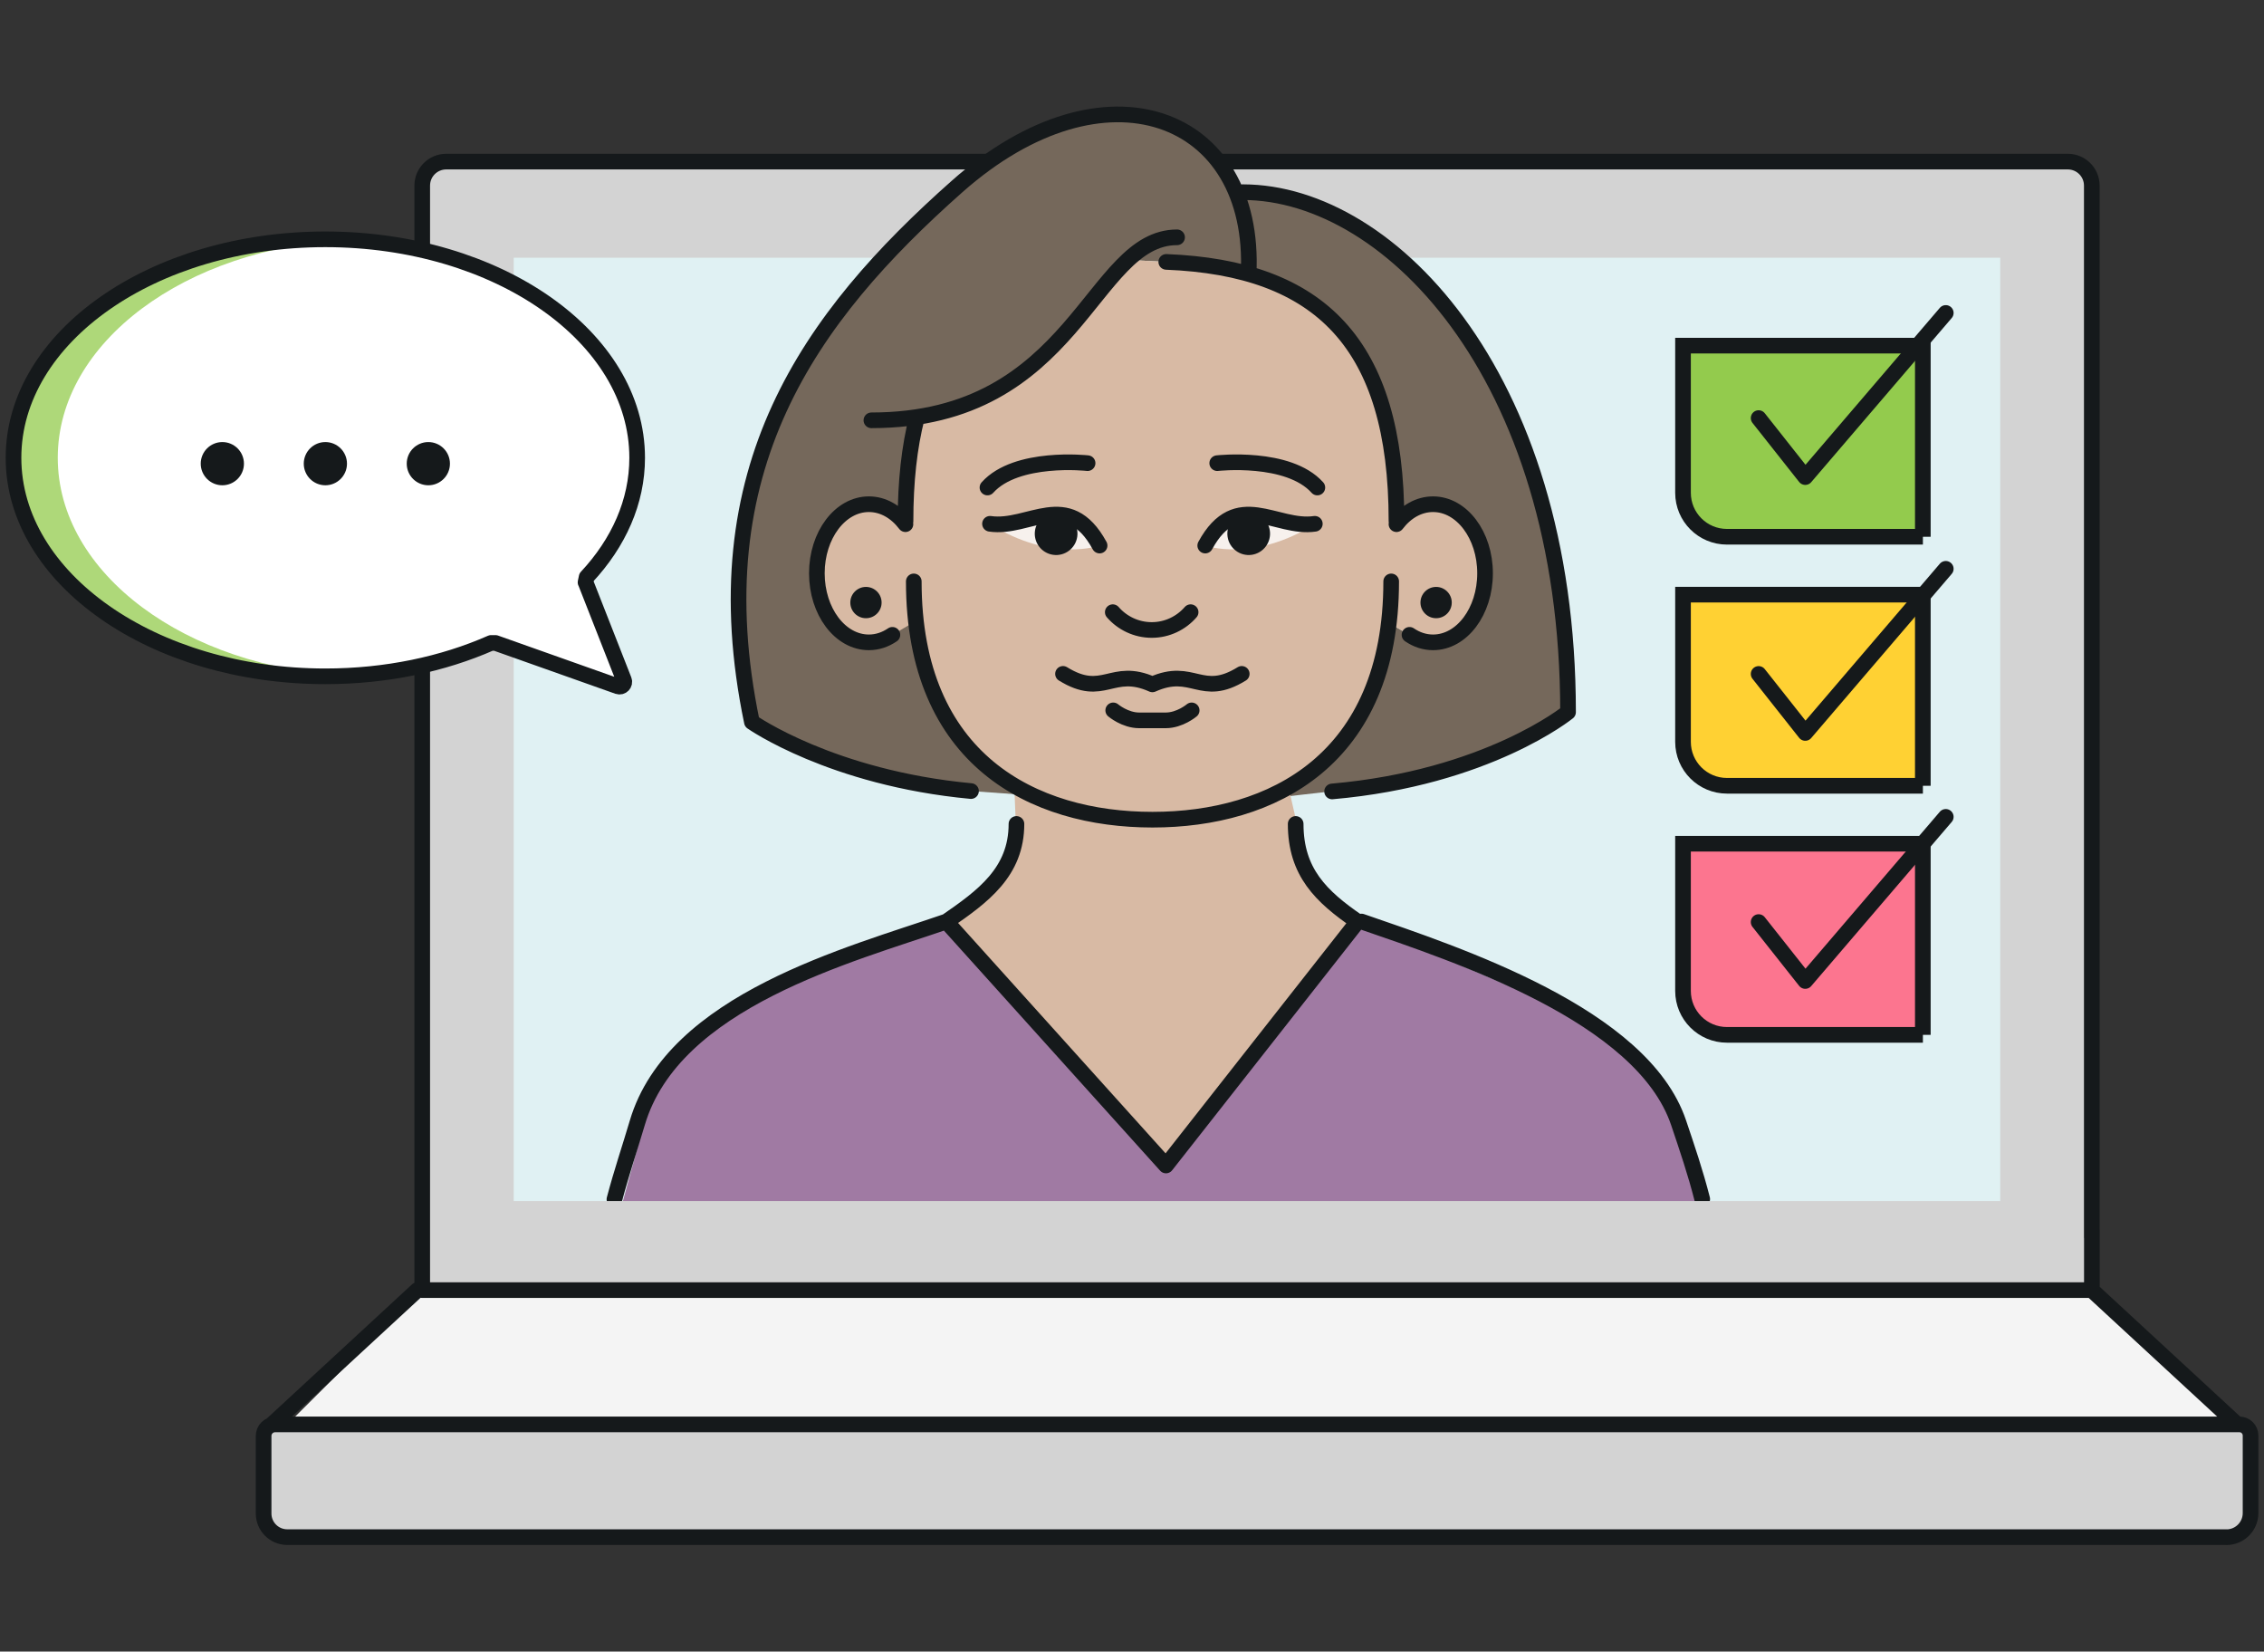
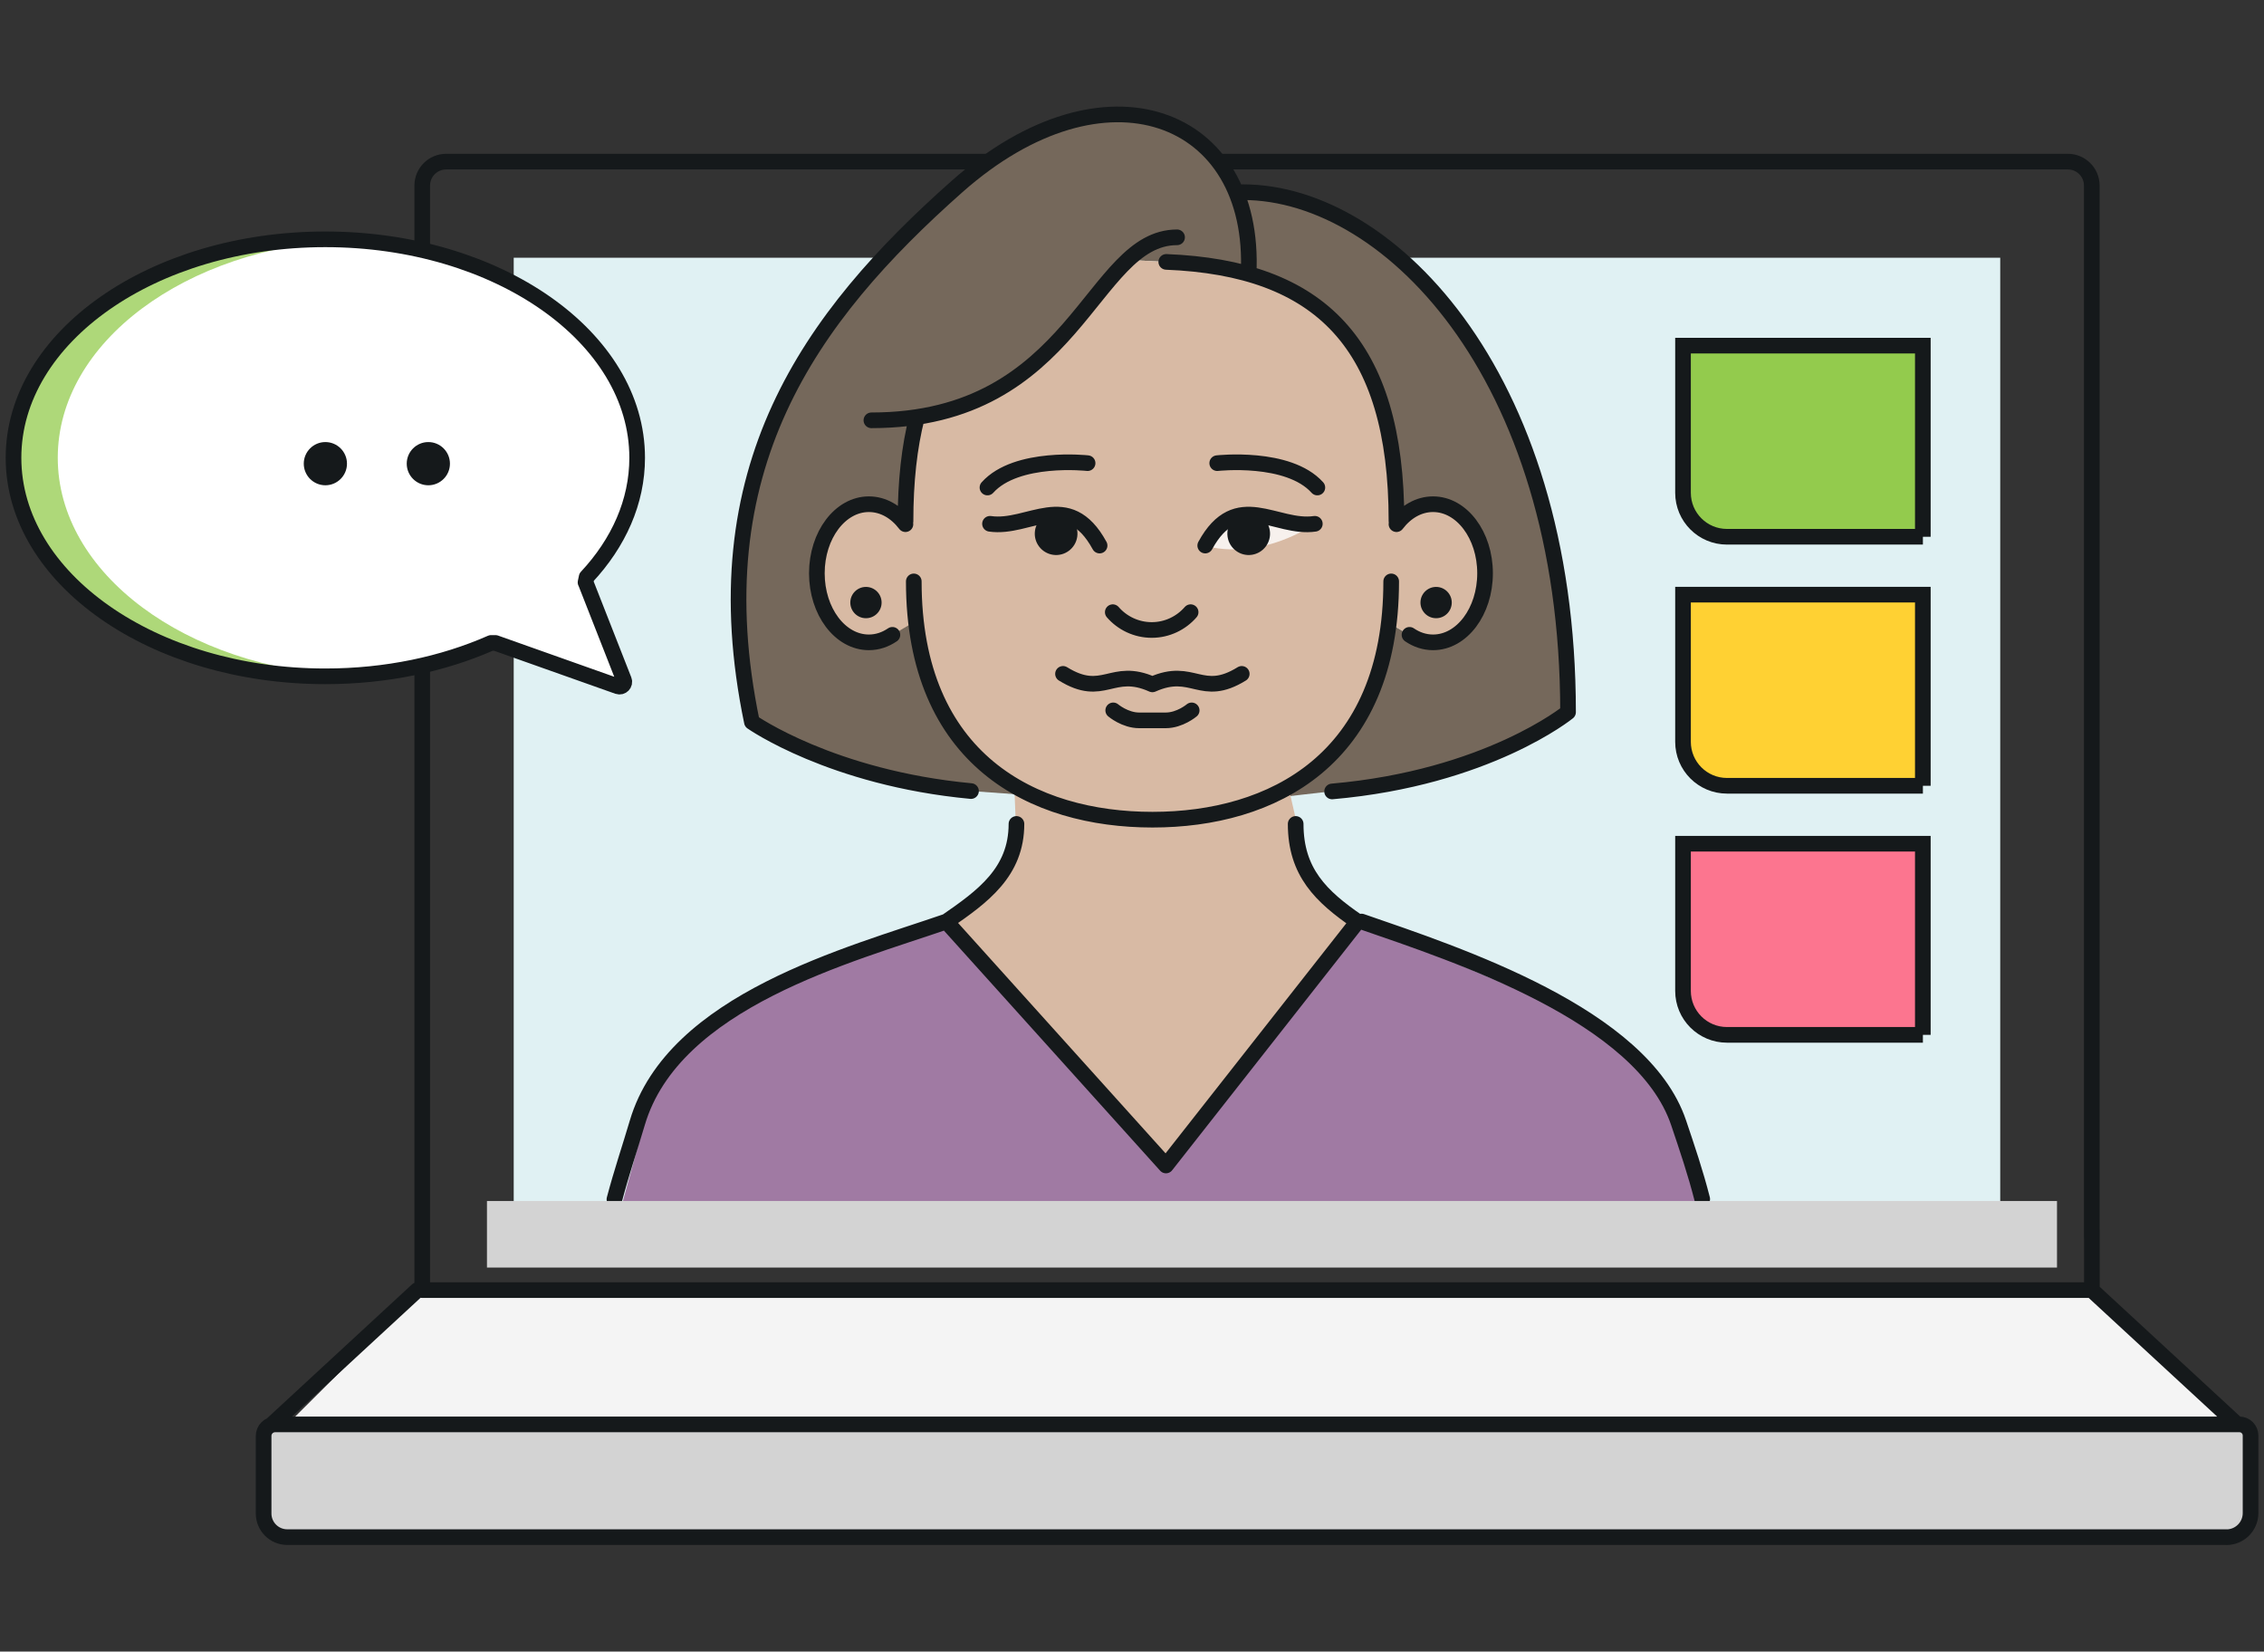
<svg xmlns="http://www.w3.org/2000/svg" width="340" height="248" viewBox="0 0 340 248" fill="none">
  <rect x="0" y="0" width="340" height="248" fill="#333333" stroke="none" />
  <g clip-path="url(#clip0_2687_2125)">
-     <path d="M300.4 38.701H77.148V181.822H105.645V166.147C105.645 161.795 109.169 158.271 113.521 158.271H264.015C268.368 158.271 271.892 161.795 271.892 166.147V181.822H300.388V38.701H300.4Z" fill="#F4F4F4" />
    <path d="M63.408 193.727L43.147 213.888H334.524L314.139 193.727H63.408Z" fill="#F4F4F4" />
    <path d="M334.345 230.816H43.136C41.178 230.816 39.589 229.227 39.589 227.269V215.622C39.589 214.66 40.361 213.888 41.323 213.888H336.315C337.232 213.888 337.982 214.637 337.982 215.566V227.202C337.982 229.204 336.359 230.827 334.357 230.827" fill="#D3D3D3" />
-     <path d="M312.394 24.268H65.154C64.181 24.268 63.398 25.051 63.398 26.013V193.726H314.139V26.013C314.139 25.051 313.356 24.268 312.394 24.268Z" fill="#D3D3D3" />
    <path d="M300.388 38.701H77.148V181.822H300.388V38.701Z" fill="#E0F1F3" />
    <path d="M40.853 213.876L62.671 193.726M335.957 213.876L314.139 193.726M314.139 185.827V27.87C314.139 25.879 312.528 24.268 310.537 24.268H67.012C65.02 24.268 63.409 25.879 63.409 27.87V193.726H314.15V184.63M334.345 230.815H43.136C41.178 230.815 39.589 229.226 39.589 227.268V215.621C39.589 214.659 40.361 213.887 41.323 213.887H336.315C337.232 213.887 337.982 214.637 337.982 215.565V227.201C337.982 229.204 336.359 230.826 334.357 230.826L334.345 230.815Z" stroke="#15191B" stroke-width="2.35" stroke-linecap="round" stroke-linejoin="round" />
    <path d="M213.321 183.892L256.217 185.346L253.99 174.36L247.434 160.833L238.103 153.023L224.666 147.206L203.889 138.378L175.113 173.789L142.118 138.378L109.269 150.976L98.361 162.746L92.185 185.346L129.33 184.205L213.321 183.892Z" fill="#A07AA3" />
    <path d="M175.146 39.327L184.824 40.983L193.07 43.176L199.213 47.808L203.61 52.373L206.44 58.437L208.264 65.9L209.718 70.878V75.701L210.088 78.263L212.974 76.271L216.812 76.237L219.877 77.256L222.227 80.814L222.73 86.072L221.656 91.924L218.68 95.358L216.364 95.56L214.619 96.41L212.336 95.716L208.913 93.747L206.977 101.982L203.968 108.74L198.441 114.826L194.637 117.332L192.421 118.742L192.455 119.682L205.646 118.171L213.321 116.661L222.473 113.808L230.182 110.295L235.485 106.938V101.982L235.127 91.924L233.449 81.921L229.153 67.992L224.979 58.359L220.593 50.84L215.234 43.456L205.691 35.333L197.836 30.936L192.432 29.47L185.865 28.598L183.101 24.402L180.226 20.945L173.513 17.924L167.606 17.186L161.161 18.092L154.291 20.721L147.109 24.794L140.664 30.791L131.367 39.327L126.03 46.566L119.697 56.132L114.629 67.343L112.033 75.701L110.993 86.452L111.407 98.961L113.04 108.907L119.037 111.772L126.947 114.378L136.368 117.399L145.263 118.742L154.426 119.402L149.234 115.743L141.582 107.229L138.729 98.178L137.845 94.721L136.278 72.657L137.218 66.123L137.71 62.61L145.095 60.876L153.027 56.58L156.361 53.66L164.26 45.011L166.599 42.393L169.373 39.036L175.146 39.327Z" fill="#75685B" />
    <path d="M190.732 155.115L194.312 150.17L197.837 146.075L203.889 138.377L196.807 132.671L193.63 118.742L198.441 114.826L200.913 112.141L205.254 105.484L207.347 99.878L208.924 93.747L212.337 95.716L214.619 96.41L218.68 95.358L221.354 92.483L223.021 88.69V84.069L221.477 79.896L218.02 76.394L213.903 75.857L209.718 77.748L209.137 68.607L207.391 60.495L203.61 52.373L199.369 46.846L192.175 42.818L183.504 40.658L175.147 39.327L169.362 39.036L167.818 40.602L165.032 44.306L161.206 48.569L156.361 53.659L151.595 57.396L147.78 59.544L142.544 61.066L137.71 62.61L137.218 66.123L136.278 71.314L135.976 77.669L132.396 75.7L127.686 76.103L125.124 79.392L122.685 84.371L123.21 89.82L126.209 94.754L130.046 96.443L134.018 95.325L137.71 93.154V97.059L140.496 104.667L143.596 110.955L150.622 116.907L152.334 118.328L152.647 126.137L148.295 133.555L142.119 138.377L153.81 150.931L163.332 161.929L170.302 169.66L175.113 173.788L182.62 165.431L186.492 160.519" fill="#D8BAA4" />
    <path d="M180.998 81.922C180.998 81.922 188.147 84.529 197.456 78.689L191.246 77.861L187.062 76.966L182.978 78.51L180.998 81.922Z" fill="#F7F1ED" />
    <path d="M184.355 80.601C184.612 82.347 186.234 83.566 187.991 83.309C189.736 83.052 190.956 81.429 190.698 79.673C190.441 77.916 188.819 76.708 187.062 76.965C185.317 77.222 184.097 78.845 184.355 80.601Z" fill="#15191B" />
-     <path d="M165.133 81.922C165.133 81.922 157.984 84.529 148.675 78.689L154.885 77.861L159.069 76.966L163.153 78.51L165.133 81.922Z" fill="#F7F1ED" />
    <path d="M161.776 80.601C161.519 82.347 159.897 83.566 158.14 83.309C156.395 83.052 155.175 81.429 155.433 79.673C155.69 77.916 157.312 76.708 159.069 76.965C160.814 77.222 162.034 78.845 161.776 80.601Z" fill="#15191B" />
    <path d="M213.321 90.48C213.321 91.778 214.373 92.83 215.671 92.83C216.968 92.83 218.02 91.778 218.02 90.48C218.02 89.183 216.968 88.131 215.671 88.131C214.373 88.131 213.321 89.183 213.321 90.48Z" fill="#15191B" />
    <path d="M132.396 90.48C132.396 91.778 131.344 92.83 130.046 92.83C128.748 92.83 127.697 91.778 127.697 90.48C127.697 89.183 128.748 88.131 130.046 88.131C131.344 88.131 132.396 89.183 132.396 90.48Z" fill="#15191B" />
    <path d="M204.471 138.378C218.937 143.379 246.64 152.419 252.088 168.597C253.386 172.446 254.617 176.06 255.635 180.054M142.118 138.378C127.652 143.379 101.147 150.226 95.709 168.597C94.557 172.491 93.326 176.093 92.274 180.088M152.647 123.721C152.647 130.96 147.589 134.618 142.118 138.389L175.102 175.008L203.878 138.389C198.407 134.63 194.58 130.971 194.58 123.721M176.769 35.635C163.813 35.635 161.687 63.114 130.863 63.114M185.641 28.878C207.783 28.005 235.485 55.707 235.485 106.938C235.485 106.938 223.39 116.807 200.051 118.843M187.509 41.14C188.707 17.119 165.927 8.336 143.741 27.994C121.554 47.651 105.018 70.431 112.917 108.415C112.917 108.415 124.877 116.829 145.822 118.787M208.924 87.303C208.924 114.155 190.955 123.083 173.076 123.083C155.198 123.083 137.229 114.155 137.229 87.303M135.976 78.71C134.566 76.853 132.631 75.712 130.483 75.712C126.175 75.712 122.673 80.355 122.673 86.083C122.673 91.812 126.164 96.455 130.483 96.455C131.758 96.455 132.955 96.052 134.018 95.325M209.718 78.71C211.128 76.853 213.064 75.712 215.212 75.712C219.519 75.712 223.021 80.355 223.021 86.083C223.021 91.812 219.53 96.455 215.212 96.455C213.936 96.455 212.739 96.052 211.676 95.325M135.987 78.263C135.987 72.299 136.558 67.108 137.71 62.621M175.146 39.327C198.194 40.234 209.718 51.568 209.718 78.252M165.133 81.921C160.411 73.262 154.537 79.516 148.675 78.654M180.998 81.921C185.719 73.262 191.593 79.516 197.456 78.654M167.18 106.67C167.18 106.67 168.948 108.169 171.074 108.169H175.068C177.194 108.169 178.962 106.67 178.962 106.67M159.639 101.188C165.748 104.958 166.956 100.035 173.065 102.765C179.174 100.035 180.382 104.958 186.48 101.188M163.331 69.547C163.331 69.547 152.658 68.35 148.294 73.206M182.799 69.547C182.799 69.547 193.473 68.35 197.836 73.206M178.805 91.924C177.384 93.557 175.292 94.598 172.965 94.598C170.637 94.598 168.534 93.557 167.113 91.924" stroke="#15191B" stroke-width="2.35" stroke-linecap="round" stroke-linejoin="round" />
    <path d="M308.914 180.345H73.131V190.336H308.914V180.345Z" fill="#D3D3D3" />
    <path d="M288.775 80.6H259.35C255.703 80.6 252.749 77.647 252.749 73.999V51.902H288.764V80.6H288.775Z" fill="#93CB4D" />
    <path d="M288.775 80.6H259.35C255.703 80.6 252.749 77.647 252.749 73.999V51.902H288.764V80.6H288.775Z" stroke="#15191B" stroke-width="2.35" stroke-miterlimit="10" />
    <path d="M288.775 117.993H259.35C255.703 117.993 252.749 115.039 252.749 111.392V89.295H288.764V117.993H288.775Z" fill="#FFD133" />
    <path d="M288.775 117.993H259.35C255.703 117.993 252.749 115.039 252.749 111.392V89.295H288.764V117.993H288.775Z" stroke="#15191B" stroke-width="2.35" stroke-miterlimit="10" />
    <path d="M288.775 155.394H259.35C255.703 155.394 252.749 152.441 252.749 148.793V126.696H288.764V155.394H288.775Z" fill="#FC758F" />
    <path d="M288.775 155.394H259.35C255.703 155.394 252.749 152.441 252.749 148.793V126.696H288.764V155.394H288.775Z" stroke="#15191B" stroke-width="2.35" stroke-miterlimit="10" />
-     <path d="M264.105 138.456L271.109 147.306L292.21 122.658M264.105 101.199L271.109 110.06L292.21 85.412M264.105 62.778L271.109 71.639L292.21 46.991" stroke="#15191B" stroke-width="2.35" stroke-linecap="round" stroke-linejoin="round" />
    <path d="M87.933 87.448L88.101 86.653C92.901 81.507 95.687 75.353 95.687 68.741C95.687 50.616 74.72 35.937 48.852 35.937C22.985 35.937 2.029 50.616 2.029 68.741C2.029 86.866 22.996 101.556 48.864 101.556C58.005 101.556 66.53 99.721 73.746 96.544H74.406L92.8 103.066C93.382 103.268 93.93 102.697 93.706 102.127L87.944 87.448H87.933Z" fill="white" />
    <path d="M8.675 68.741C8.675 51.399 27.874 37.223 52.187 36.026C51.09 35.97 49.982 35.937 48.864 35.937C22.996 35.937 2.029 50.616 2.029 68.741C2.029 86.866 22.996 101.545 48.864 101.545C50.016 101.545 51.146 101.522 52.276 101.467C27.919 100.303 8.675 86.105 8.675 68.741Z" fill="#AED879" />
-     <path d="M36.635 69.624C36.635 71.415 35.181 72.869 33.391 72.869C31.601 72.869 30.146 71.415 30.146 69.624C30.146 67.834 31.601 66.38 33.391 66.38C35.181 66.38 36.635 67.834 36.635 69.624Z" fill="#15191B" />
    <path d="M52.108 69.624C52.108 71.415 50.654 72.869 48.864 72.869C47.073 72.869 45.619 71.415 45.619 69.624C45.619 67.834 47.073 66.38 48.864 66.38C50.654 66.38 52.108 67.834 52.108 69.624Z" fill="#15191B" />
    <path d="M67.571 69.624C67.571 71.415 66.117 72.869 64.326 72.869C62.536 72.869 61.082 71.415 61.082 69.624C61.082 67.834 62.536 66.38 64.326 66.38C66.117 66.38 67.571 67.834 67.571 69.624Z" fill="#15191B" />
    <path d="M87.933 87.448L88.101 86.653C92.901 81.507 95.687 75.353 95.687 68.741C95.687 50.616 74.72 35.937 48.852 35.937C22.985 35.937 2.029 50.616 2.029 68.741C2.029 86.866 22.996 101.556 48.864 101.556C58.005 101.556 66.53 99.721 73.746 96.544H74.406L92.8 103.066C93.382 103.268 93.93 102.697 93.706 102.127L87.944 87.448H87.933Z" stroke="#15191B" stroke-width="2.35" stroke-linecap="round" stroke-linejoin="round" />
  </g>
  <defs>
    <clipPath id="clip0_2687_2125">
      <rect width="338.29" height="215.979" fill="white" transform="translate(0.855 16.011)" />
    </clipPath>
  </defs>
</svg>